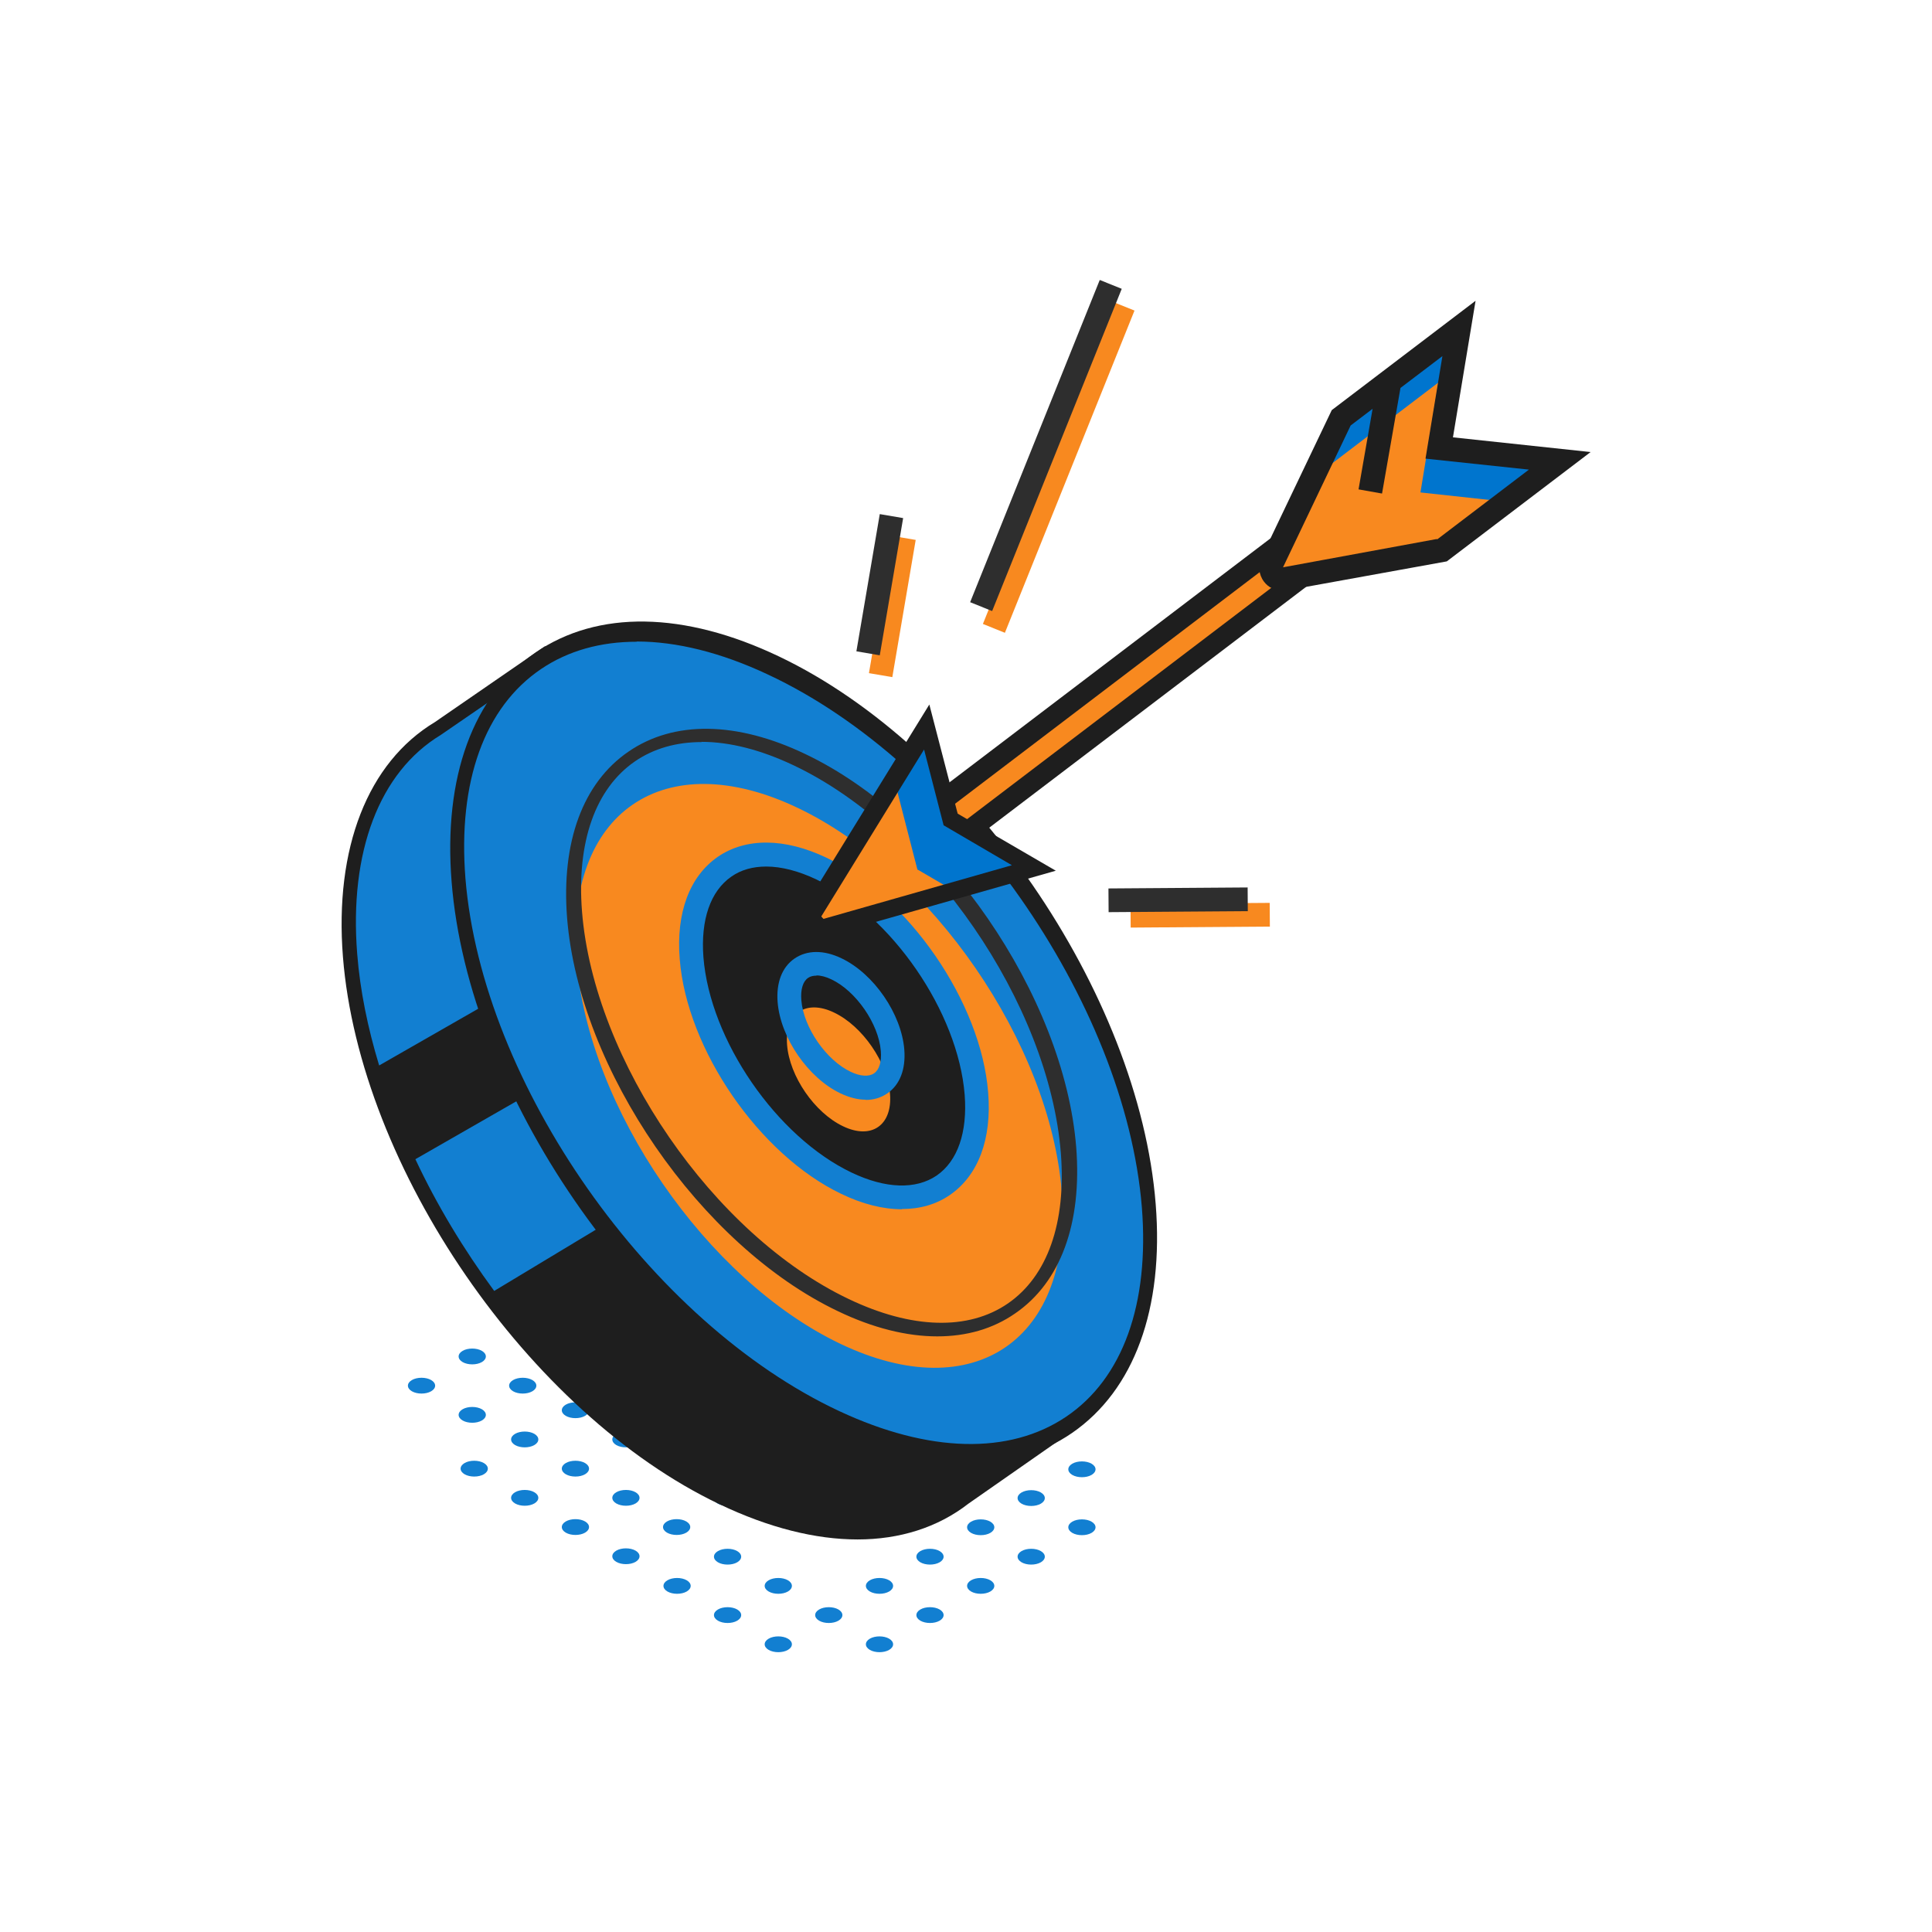
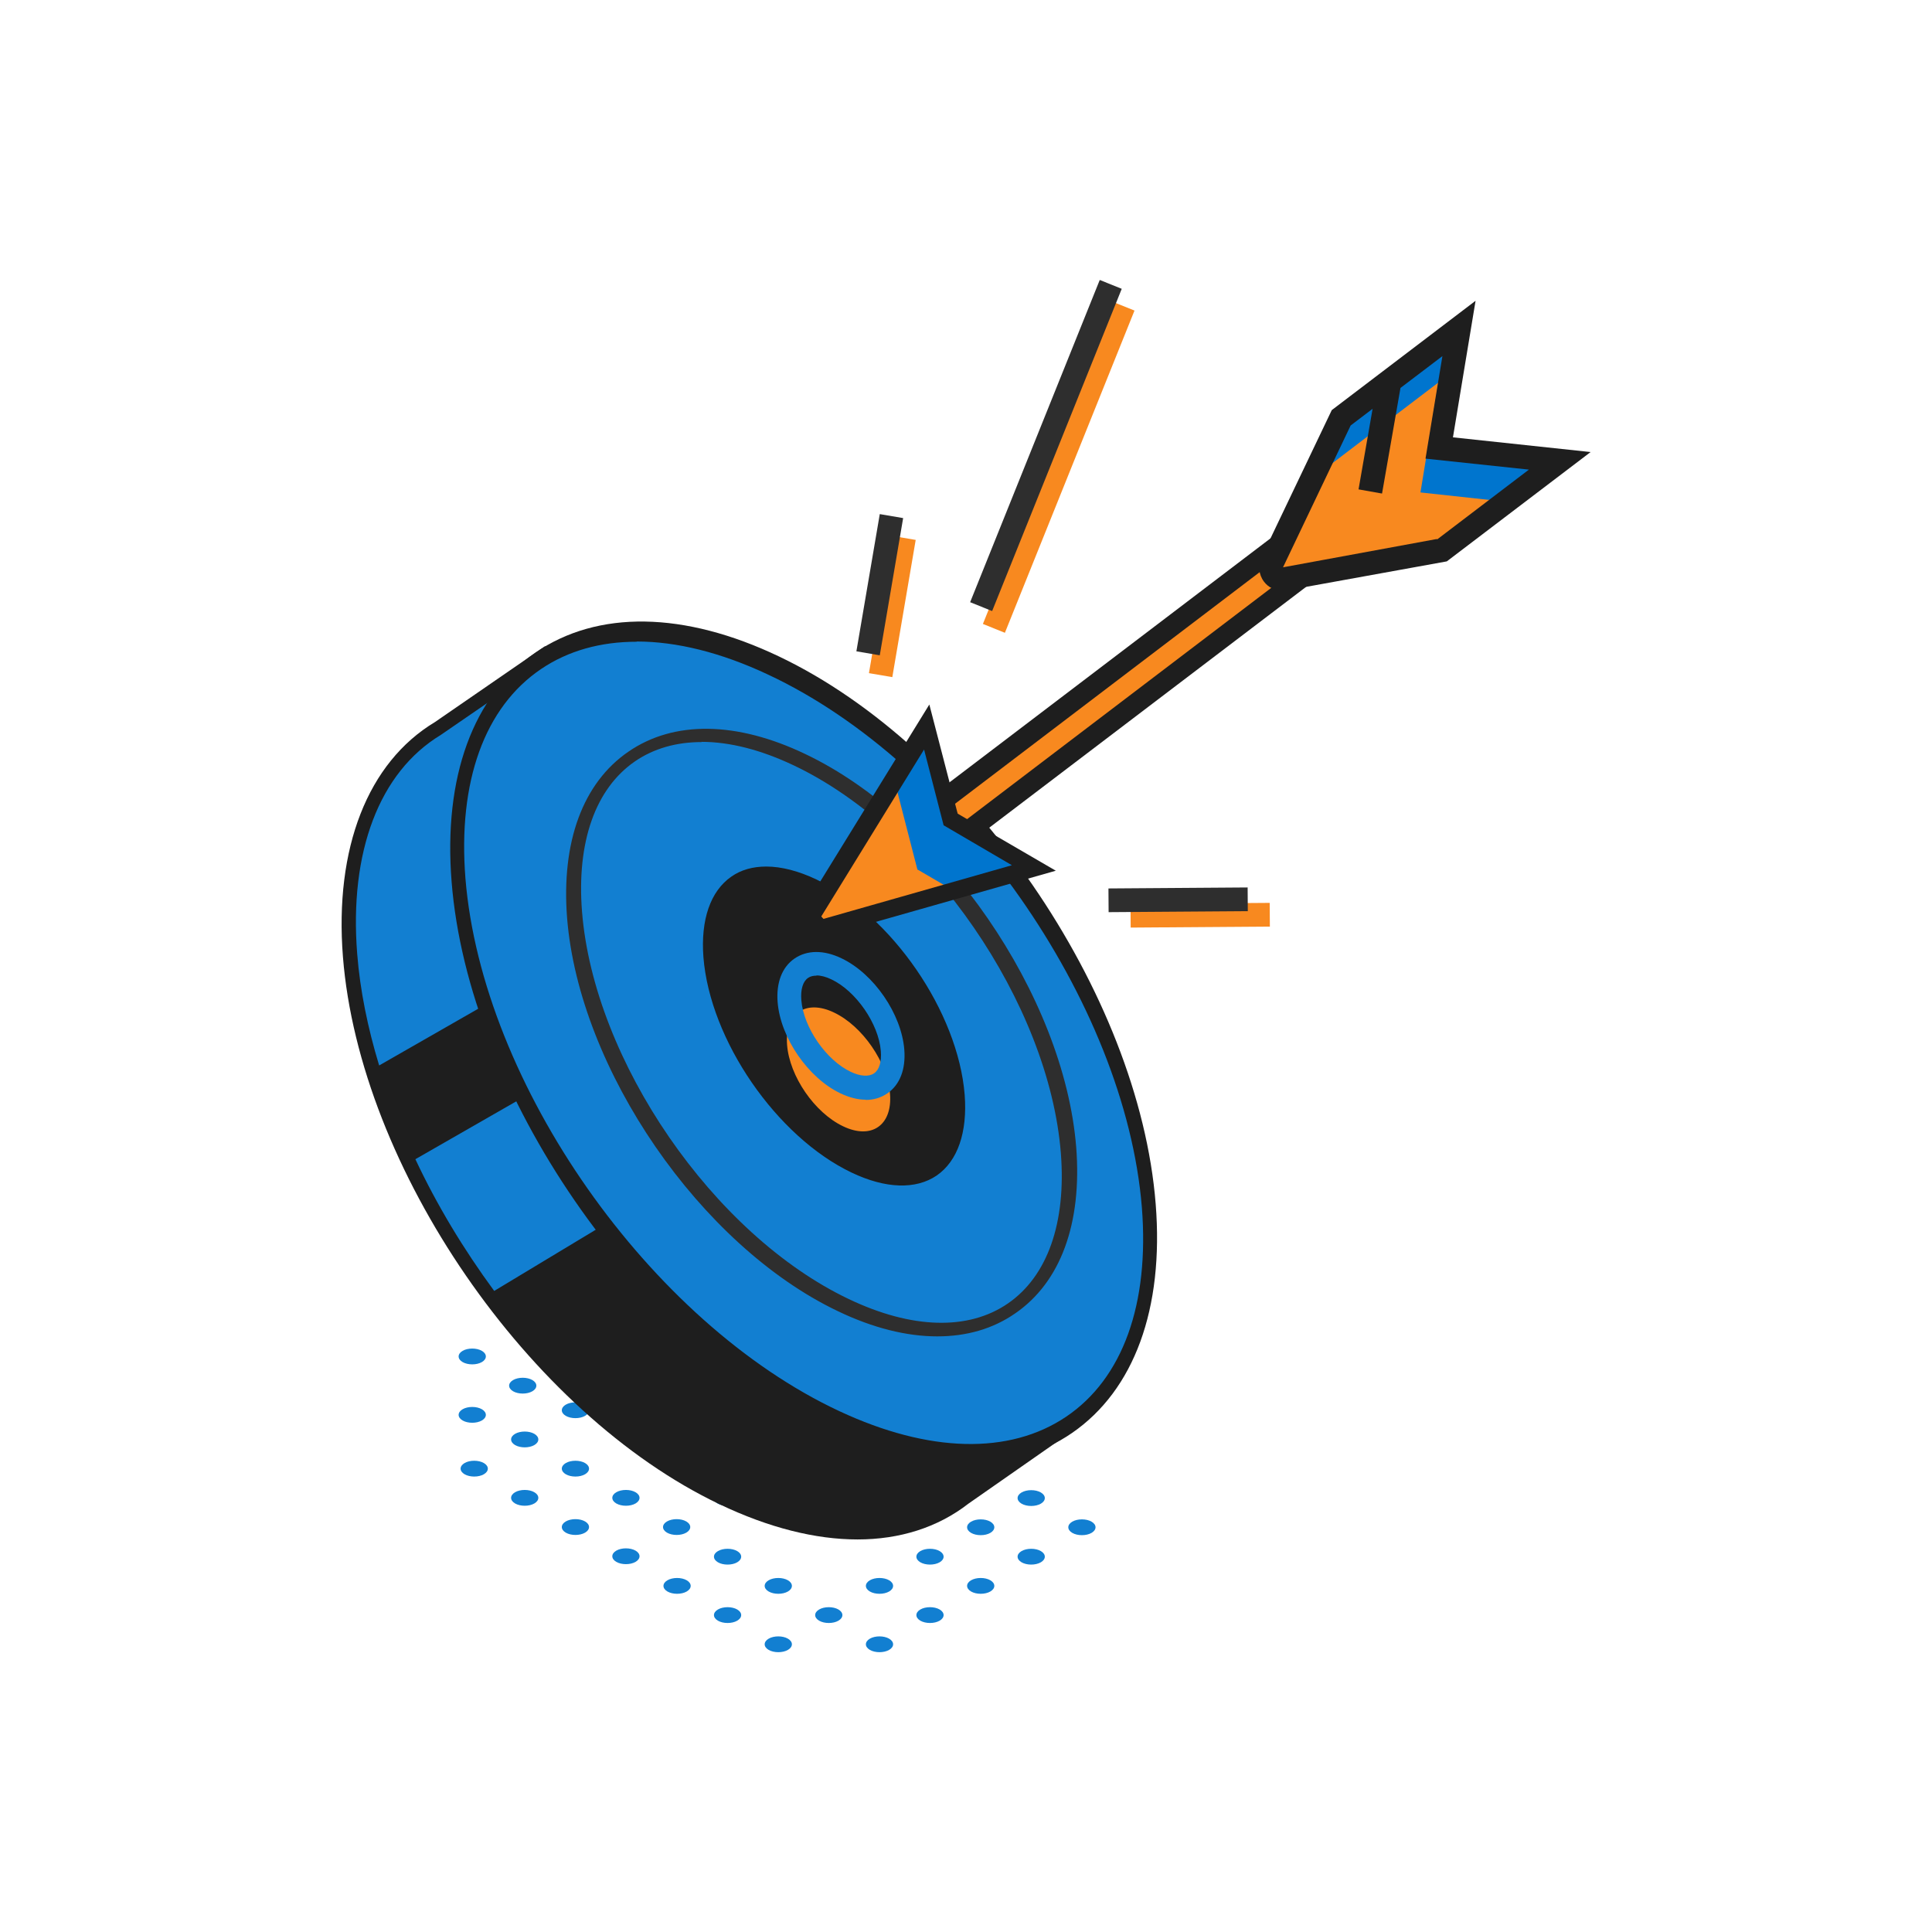
<svg xmlns="http://www.w3.org/2000/svg" id="a" viewBox="0 0 88 88">
  <defs>
    <style>.b{fill:#f8891f;}.c{fill:#0075ce;}.d{fill:#127fd1;}.e{fill:#1e1e1e;}.f{fill:#2e2e2e;}</style>
  </defs>
  <g>
    <path class="d" d="M21.95,64.19c.24,.14,.24,.37,0,.51-.24,.14-.64,.14-.88,0-.24-.14-.24-.37,0-.51,.24-.14,.64-.14,.88,0Z" />
    <path class="d" d="M24.25,62.86c.24,.14,.24,.37,0,.51-.24,.14-.64,.14-.88,0-.24-.14-.24-.37,0-.51,.24-.14,.64-.14,.88,0Z" />
    <path class="d" d="M26.56,61.53c.24,.14,.24,.37,0,.51-.24,.14-.64,.14-.88,0-.24-.14-.24-.37,0-.51,.24-.14,.64-.14,.88,0Z" />
-     <path class="d" d="M19.64,62.86c.24,.14,.24,.37,0,.51-.24,.14-.64,.14-.88,0-.24-.14-.24-.37,0-.51s.64-.14,.88,0Z" />
    <path class="d" d="M21.95,61.53c.24,.14,.24,.37,0,.51-.24,.14-.64,.14-.88,0-.24-.14-.24-.37,0-.51,.24-.14,.64-.14,.88,0Z" />
    <path class="d" d="M24.25,60.71c-.24,.14-.64,.14-.88,0-.24-.14-.24-.37,0-.51,.24-.14,1.13,.37,.88,.51Z" />
    <path class="d" d="M40.5,74.64c.24,.14,.24,.37,0,.51-.24,.14-.64,.14-.88,0-.24-.14-.24-.37,0-.51,.24-.14,.64-.14,.88,0Z" />
    <path class="d" d="M42.8,73.31c.24,.14,.24,.37,0,.51-.24,.14-.64,.14-.88,0-.24-.14-.24-.37,0-.51,.24-.14,.64-.14,.88,0Z" />
    <path class="d" d="M45.11,71.98c.24,.14,.24,.37,0,.51-.24,.14-.64,.14-.88,0-.24-.14-.24-.37,0-.51,.24-.14,.64-.14,.88,0Z" />
    <path class="d" d="M47.41,70.65c.24,.14,.24,.37,0,.51-.24,.14-.64,.14-.88,0-.24-.14-.24-.37,0-.51,.24-.14,.64-.14,.88,0Z" />
    <path class="d" d="M49.72,69.31c.24,.14,.24,.37,0,.51-.24,.14-.64,.14-.88,0-.24-.14-.24-.37,0-.51,.24-.14,.64-.14,.88,0Z" />
    <path class="d" d="M35.89,74.64c.24,.14,.24,.37,0,.51-.24,.14-.64,.14-.88,0-.24-.14-.24-.37,0-.51,.24-.14,.64-.14,.88,0Z" />
    <path class="d" d="M38.19,73.31c.24,.14,.24,.37,0,.51-.24,.14-.64,.14-.88,0-.24-.14-.24-.37,0-.51,.24-.14,.64-.14,.88,0Z" />
    <path class="d" d="M40.5,71.98c.24,.14,.24,.37,0,.51-.24,.14-.64,.14-.88,0-.24-.14-.24-.37,0-.51,.24-.14,.64-.14,.88,0Z" />
    <path class="d" d="M42.8,70.65c.24,.14,.24,.37,0,.51-.24,.14-.64,.14-.88,0-.24-.14-.24-.37,0-.51,.24-.14,.64-.14,.88,0Z" />
    <path class="d" d="M45.11,69.31c.24,.14,.24,.37,0,.51s-.64,.14-.88,0c-.24-.14-.24-.37,0-.51,.24-.14,.64-.14,.88,0Z" />
    <path class="d" d="M47.41,67.98c.24,.14,.24,.37,0,.51s-.64,.14-.88,0c-.24-.14-.24-.37,0-.51,.24-.14,.64-.14,.88,0Z" />
    <path class="d" d="M33.58,73.31c.24,.14,.24,.37,0,.51-.24,.14-.64,.14-.88,0-.24-.14-.24-.37,0-.51,.24-.14,.64-.14,.88,0Z" />
    <path class="d" d="M35.89,71.98c.24,.14,.24,.37,0,.51-.24,.14-.64,.14-.88,0-.24-.14-.24-.37,0-.51,.24-.14,.64-.14,.88,0Z" />
    <path class="d" d="M31.28,71.98c.24,.14,.24,.37,0,.51-.24,.14-.64,.14-.88,0-.24-.14-.24-.37,0-.51,.24-.14,.64-.14,.88,0Z" />
    <path class="d" d="M33.58,70.65c.24,.14,.24,.37,0,.51-.24,.14-.64,.14-.88,0-.24-.14-.24-.37,0-.51,.24-.14,.64-.14,.88,0Z" />
    <path class="d" d="M28.95,70.63c.24,.14,.24,.37,0,.51-.24,.14-.64,.14-.88,0-.24-.14-.24-.37,0-.51,.24-.14,.64-.14,.88,0Z" />
    <path class="d" d="M31.26,69.3c.24,.14,.24,.37,0,.51-.24,.14-.64,.14-.88,0-.24-.14-.24-.37,0-.51,.24-.14,.64-.14,.88,0Z" />
    <path class="d" d="M33.56,67.97c.24,.14,.24,.37,0,.51-.24,.14-.64,.14-.88,0-.24-.14-.24-.37,0-.51,.24-.14,.64-.14,.88,0Z" />
    <path class="d" d="M35.87,66.64c.24,.14,.24,.37,0,.51-.24,.14-.64,.14-.88,0-.24-.14-.24-.37,0-.51,.24-.14,.64-.14,.88,0,.24,.14-.24-.14,0,0Z" />
    <path class="d" d="M26.65,69.3c.24,.14,.24,.37,0,.51-.24,.14-.64,.14-.88,0-.24-.14-.24-.37,0-.51,.24-.14,.64-.14,.88,0Z" />
    <path class="d" d="M28.95,67.97c.24,.14,.24,.37,0,.51-.24,.14-.64,.14-.88,0-.24-.14-.24-.37,0-.51,.24-.14,.64-.14,.88,0Z" />
    <path class="d" d="M31.26,66.64c.24,.14,.24,.37,0,.51-.24,.14-.64,.14-.88,0-.24-.14-.24-.37,0-.51,.24-.14,.64-.14,.88,0Z" />
-     <path class="d" d="M33.56,65.31c.24,.14,.24,.37,0,.51-.24,.14-.64,.14-.88,0-.24-.14-.24-.37,0-.51,.24-.14,.64-.14,.88,0,.24,.14-.24-.14,0,0Z" />
    <path class="d" d="M24.34,67.97c.24,.14,.24,.37,0,.51-.24,.14-.64,.14-.88,0-.24-.14-.24-.37,0-.51,.24-.14,.64-.14,.88,0Z" />
    <path class="d" d="M26.65,66.64c.24,.14,.24,.37,0,.51-.24,.14-.64,.14-.88,0-.24-.14-.24-.37,0-.51,.24-.14,.64-.14,.88,0Z" />
-     <path class="d" d="M28.95,65.31c.24,.14,.24,.37,0,.51s-.64,.14-.88,0c-.24-.14-.24-.37,0-.51,.24-.14,.64-.14,.88,0Z" />
    <path class="d" d="M31.26,63.98c.24,.14,.24,.37,0,.51-.24,.14-.64,.14-.88,0-.24-.14-.24-.37,0-.51,.24-.14,.64-.14,.88,0,.24,.14-.24-.14,0,0Z" />
    <path class="d" d="M22.04,66.64c.24,.14,.24,.37,0,.51-.24,.14-.64,.14-.88,0-.24-.14-.24-.37,0-.51,.24-.14,.64-.14,.88,0Z" />
    <path class="d" d="M24.34,65.31c.24,.14,.24,.37,0,.51-.24,.14-.64,.14-.88,0-.24-.14-.24-.37,0-.51,.24-.14,.64-.14,.88,0Z" />
    <path class="d" d="M26.65,63.98c.24,.14,.24,.37,0,.51-.24,.14-.64,.14-.88,0-.24-.14-.24-.37,0-.51,.24-.14,.64-.14,.88,0Z" />
    <path class="d" d="M28.95,62.65c.24,.14,.24,.37,0,.51s-.64,.14-.88,0c-.24-.14-.24-.37,0-.51,.24-.14,.64-.14,.88,0,.24,.14-.24-.14,0,0Z" />
-     <path class="d" d="M48.84,66.67c.24-.14,.64-.14,.88,0,.24,.14,.24,.37,0,.51-.24,.14-.64,.14-.88,0s-.24-.37,0-.51Z" />
  </g>
  <g>
    <path class="d" d="M43.81,68.04l.1-.05,4.66-3.27-1.63-2.18c.24-1.27,.33-2.67,.2-4.24-.75-9.45-8.3-20.42-16.86-24.5-1.41-.67-2.76-1.1-4.03-1.32l-1.58-2.29-4.61,3.17h0c-2.79,1.68-4.32,5.24-3.93,10.18,.75,9.45,8.3,20.42,16.86,24.5,4.48,2.13,8.24,2.01,10.8,0Z" />
    <path class="e" d="M47.52,62.4c.23-1.31,.28-2.7,.17-4.14-.76-9.61-8.46-20.8-17.16-24.94-1.31-.62-2.64-1.07-3.94-1.33l-1.76-2.56-5.02,3.46c-3.06,1.84-4.58,5.74-4.19,10.69,.76,9.61,8.46,20.8,17.16,24.94,2.24,1.07,4.37,1.6,6.28,1.6s3.65-.54,5.05-1.63l5.23-3.65-1.82-2.44Zm-27.45-28.92l4.28-2.94,1.44,2.09,.23,.04c1.32,.24,2.67,.68,4,1.32,8.63,4.11,16.26,15.21,17.02,24.73,.02,.23,.02,.45,.03,.67l-15.07-6.31-9.49,5.72c-1.39-1.89-2.61-3.91-3.59-6l4.83-2.77-1.73-4.22-4.75,2.72c-.52-1.71-.87-3.42-1-5.08-.37-4.65,1.01-8.28,3.8-9.97Z" />
    <g>
      <path class="d" d="M52.31,54.98c.76,9.58-5.66,13.99-14.33,9.86-8.67-4.13-16.32-15.24-17.08-24.82-.76-9.58,5.66-13.99,14.33-9.86,8.67,4.13,16.32,15.24,17.08,24.82Z" />
      <path class="e" d="M43.99,66.69c-1.92,0-4.04-.53-6.26-1.59-8.7-4.14-16.4-15.33-17.16-24.94-.38-4.77,.98-8.48,3.81-10.43,2.84-1.95,6.78-1.89,11.1,.17,8.7,4.14,16.4,15.33,17.16,24.94h0c.38,4.77-.98,8.48-3.81,10.43-1.38,.95-3.02,1.42-4.84,1.42ZM29,29.23c-1.65,0-3.12,.41-4.35,1.24-2.58,1.74-3.8,5.13-3.45,9.54,.76,9.35,8.4,20.24,17.04,24.27,4.07,1.9,7.74,1.99,10.32,.25,2.58-1.74,3.8-5.13,3.45-9.54h0c-.76-9.35-8.4-20.24-17.04-24.27-2.13-1-4.15-1.5-5.97-1.5Z" />
    </g>
    <g>
-       <path class="b" d="M48.36,54.27c.53,6.74-3.98,9.85-10.08,6.94-6.1-2.91-11.48-10.73-12.02-17.47-.53-6.74,3.98-9.85,10.08-6.94,6.1,2.91,11.48,10.73,12.02,17.47Z" />
      <path class="f" d="M42.69,60.87c-1.39,0-2.93-.38-4.53-1.15-6.25-2.98-11.78-11.01-12.33-17.91-.27-3.46,.72-6.15,2.79-7.57,2.07-1.43,4.94-1.39,8.07,.11,6.25,2.98,11.78,11.01,12.33,17.91h0c.27,3.46-.71,6.15-2.79,7.57-1.01,.7-2.21,1.04-3.54,1.04Zm-10.73-27.07c-1.15,0-2.18,.29-3.04,.88-1.8,1.24-2.66,3.67-2.41,6.84,.54,6.8,5.99,14.72,12.15,17.65,2.87,1.37,5.45,1.44,7.25,.2,1.8-1.24,2.66-3.67,2.41-6.85h0c-.54-6.8-5.99-14.72-12.15-17.65-1.51-.72-2.94-1.08-4.22-1.08Z" />
    </g>
    <g>
      <path class="e" d="M44.48,49.82c.31,3.96-2.34,5.78-5.92,4.07-3.58-1.71-6.74-6.3-7.06-10.26-.31-3.96,2.34-5.78,5.92-4.07,3.58,1.71,6.74,6.3,7.06,10.26Z" />
      <path class="d" d="M41.08,55.08c-.85,0-1.79-.23-2.76-.7-3.73-1.78-7.04-6.58-7.36-10.7-.17-2.11,.45-3.76,1.73-4.65,1.28-.88,3.05-.87,4.96,.04,3.73,1.78,7.04,6.58,7.36,10.7h0c.17,2.11-.45,3.76-1.73,4.65-.63,.44-1.38,.65-2.2,.65Zm-6.18-15.61c-.61,0-1.15,.15-1.59,.46-.95,.66-1.4,1.96-1.27,3.67,.3,3.78,3.33,8.18,6.75,9.81,1.55,.74,2.93,.78,3.88,.13,.95-.66,1.4-1.96,1.27-3.67h0c-.3-3.78-3.33-8.18-6.75-9.81-.82-.39-1.6-.59-2.29-.59Z" />
    </g>
    <g>
      <path class="b" d="M40.54,49.83c.11,1.43-.85,2.09-2.14,1.47-1.3-.62-2.44-2.28-2.55-3.71-.11-1.43,.85-2.09,2.14-1.47,1.3,.62,2.44,2.28,2.55,3.71Z" />
      <path class="d" d="M39.43,50.09c-.36,0-.75-.1-1.15-.29-1.47-.7-2.73-2.53-2.86-4.15-.07-.89,.2-1.6,.77-1.99,.57-.39,1.33-.4,2.14-.01,1.47,.7,2.73,2.53,2.86,4.16h0c.07,.89-.2,1.6-.77,1.99-.29,.2-.62,.3-.99,.3Zm-2.24-5.65c-.15,0-.28,.03-.38,.1-.24,.16-.35,.53-.31,1.02,.1,1.24,1.13,2.73,2.25,3.26,.44,.21,.83,.23,1.06,.07,.24-.16,.35-.53,.31-1.02h0c-.1-1.24-1.13-2.73-2.25-3.26-.25-.12-.48-.18-.68-.18Z" />
    </g>
    <g>
      <rect class="b" x="37.47" y="27.08" width="6.34" height="1.08" transform="translate(6.59 63.05) rotate(-80.33)" />
      <rect class="f" x="36.9" y="26.09" width="6.34" height="1.08" transform="translate(7.09 61.66) rotate(-80.33)" />
    </g>
    <g>
      <rect class="b" x="51.5" y="41.15" width="6.34" height="1.08" transform="translate(-.3 .39) rotate(-.41)" />
      <rect class="f" x="50.49" y="40.45" width="6.34" height="1.08" transform="translate(-.29 .38) rotate(-.41)" />
    </g>
    <g>
      <rect class="b" x="40.3" y="20.74" width="15.82" height="1.08" transform="translate(10.49 58.07) rotate(-68.09)" />
      <rect class="f" x="39.73" y="19.75" width="15.82" height="1.08" transform="translate(11.04 56.92) rotate(-68.09)" />
    </g>
    <g>
      <g>
        <rect class="b" x="40.33" y="28.19" width="27.77" height="1.66" transform="translate(-6.51 38.72) rotate(-37.24)" />
        <path class="e" d="M43.56,38.84l-1.66-2.18,22.97-17.46,1.66,2.18-22.97,17.46Zm-.15-2.16l.43,.79,21.24-16.15-.43-.79-21.24,16.15Z" />
      </g>
      <path class="c" d="M38.01,41.96l8.69-2.48-3.56-2.08-1.02-3.96-4.73,7.68c-.27,.43,.14,.96,.63,.83Z" />
      <path class="b" d="M41.79,39.62l-1.02-3.96-3.57,5.8c.13,.18,.4,.61,.66,.54l5.55-1.45-1.61-.94Z" />
      <path class="e" d="M37.86,42.52c-.34,0-.66-.16-.87-.43-.28-.36-.3-.85-.06-1.24l5.4-8.76,1.29,4.97,4.47,2.6-9.92,2.82c-.1,.03-.2,.04-.3,.04Zm4.23-8.38l-4.76,7.73,.02,.03,8.74-2.49-3.11-1.82-.89-3.45Z" />
      <path class="c" d="M66.46,14.95l-5.36,4.08-3.14,6.58c-.18,.39,.15,.82,.57,.74l7.16-1.29,5.36-4.08-5.49-.59,.9-5.45Z" />
      <path class="b" d="M65.26,25.29l3.22-2.45-3.78-.41,.82-5.01-5.36,4.08-2.48,4.95c.11,.1,.26,.17,.43,.14l7.16-1.29Z" />
      <path class="e" d="M66.18,19.92l1.03-6.22-6.55,4.98-3.2,6.7c-.17,.36-.13,.79,.11,1.11,.2,.27,.52,.42,.85,.42,.06,0,.13,0,.19-.02l7.29-1.32,6.55-4.98-6.27-.67Zm-.73,4.63l-7.01,1.29,3.08-6.46,1-.76-.64,3.67,1.07,.19,.84-4.81,1.91-1.45-.77,4.67,4.71,.5-4.18,3.18Z" />
    </g>
  </g>
</svg>